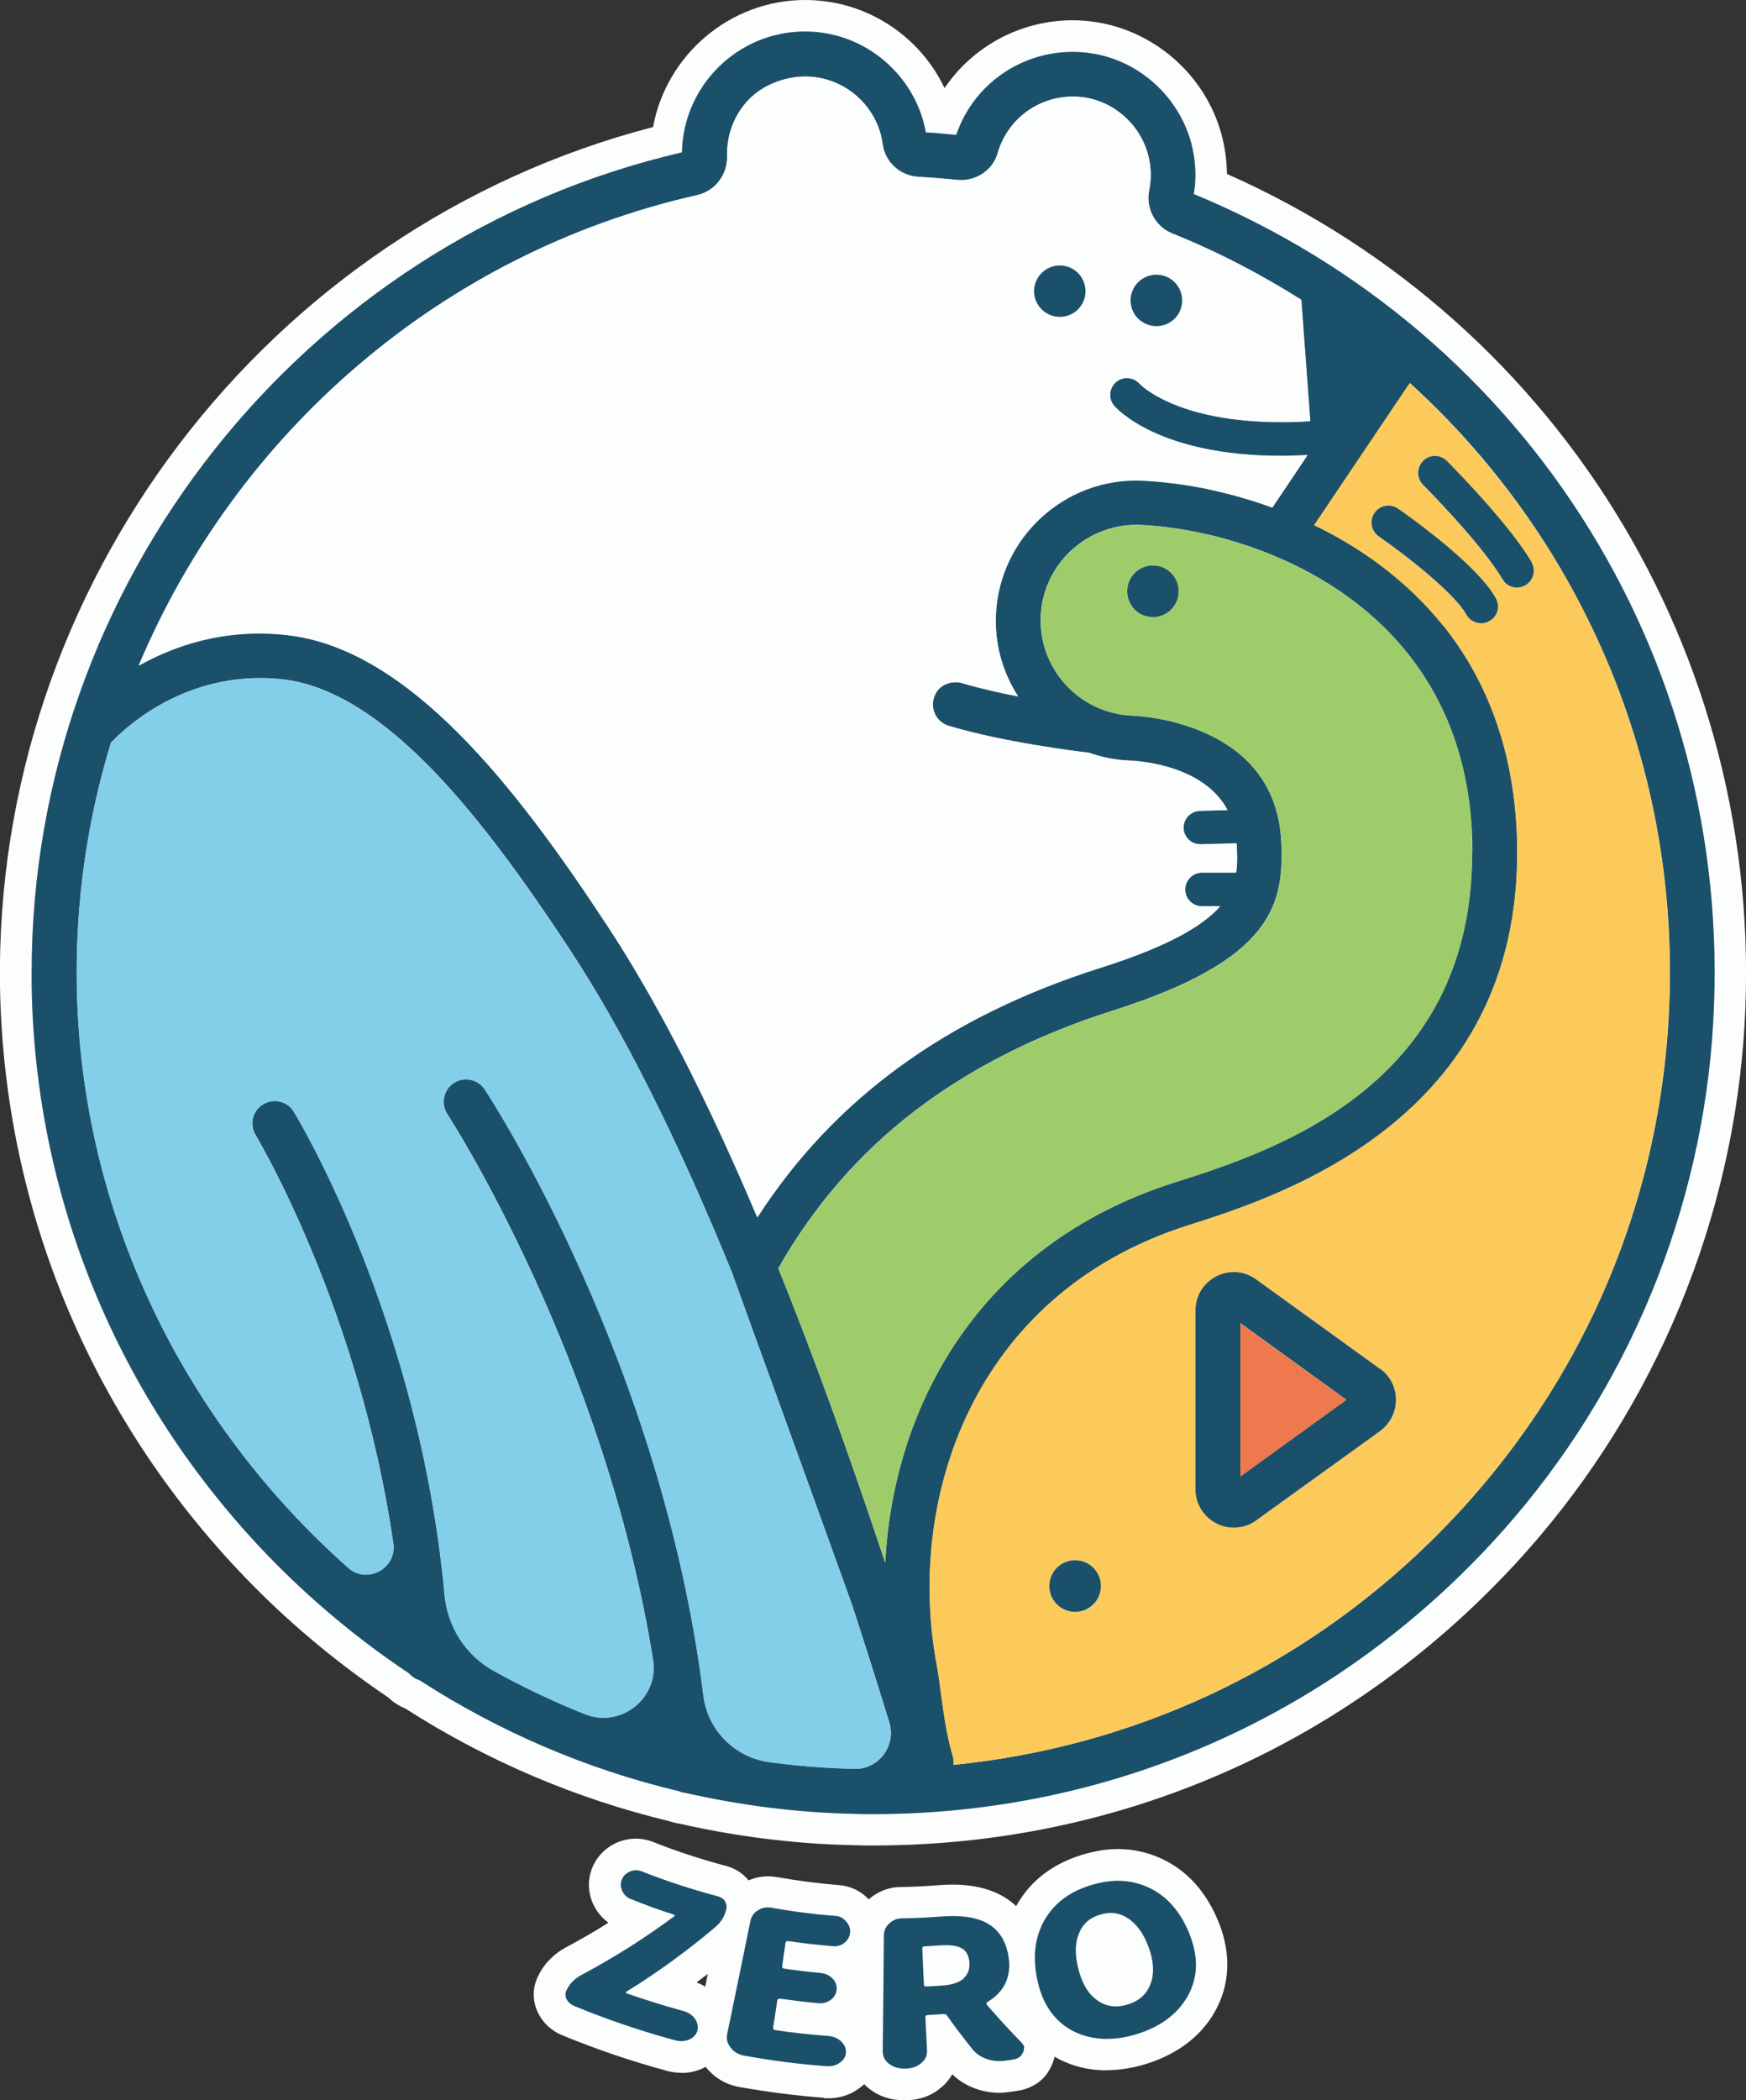
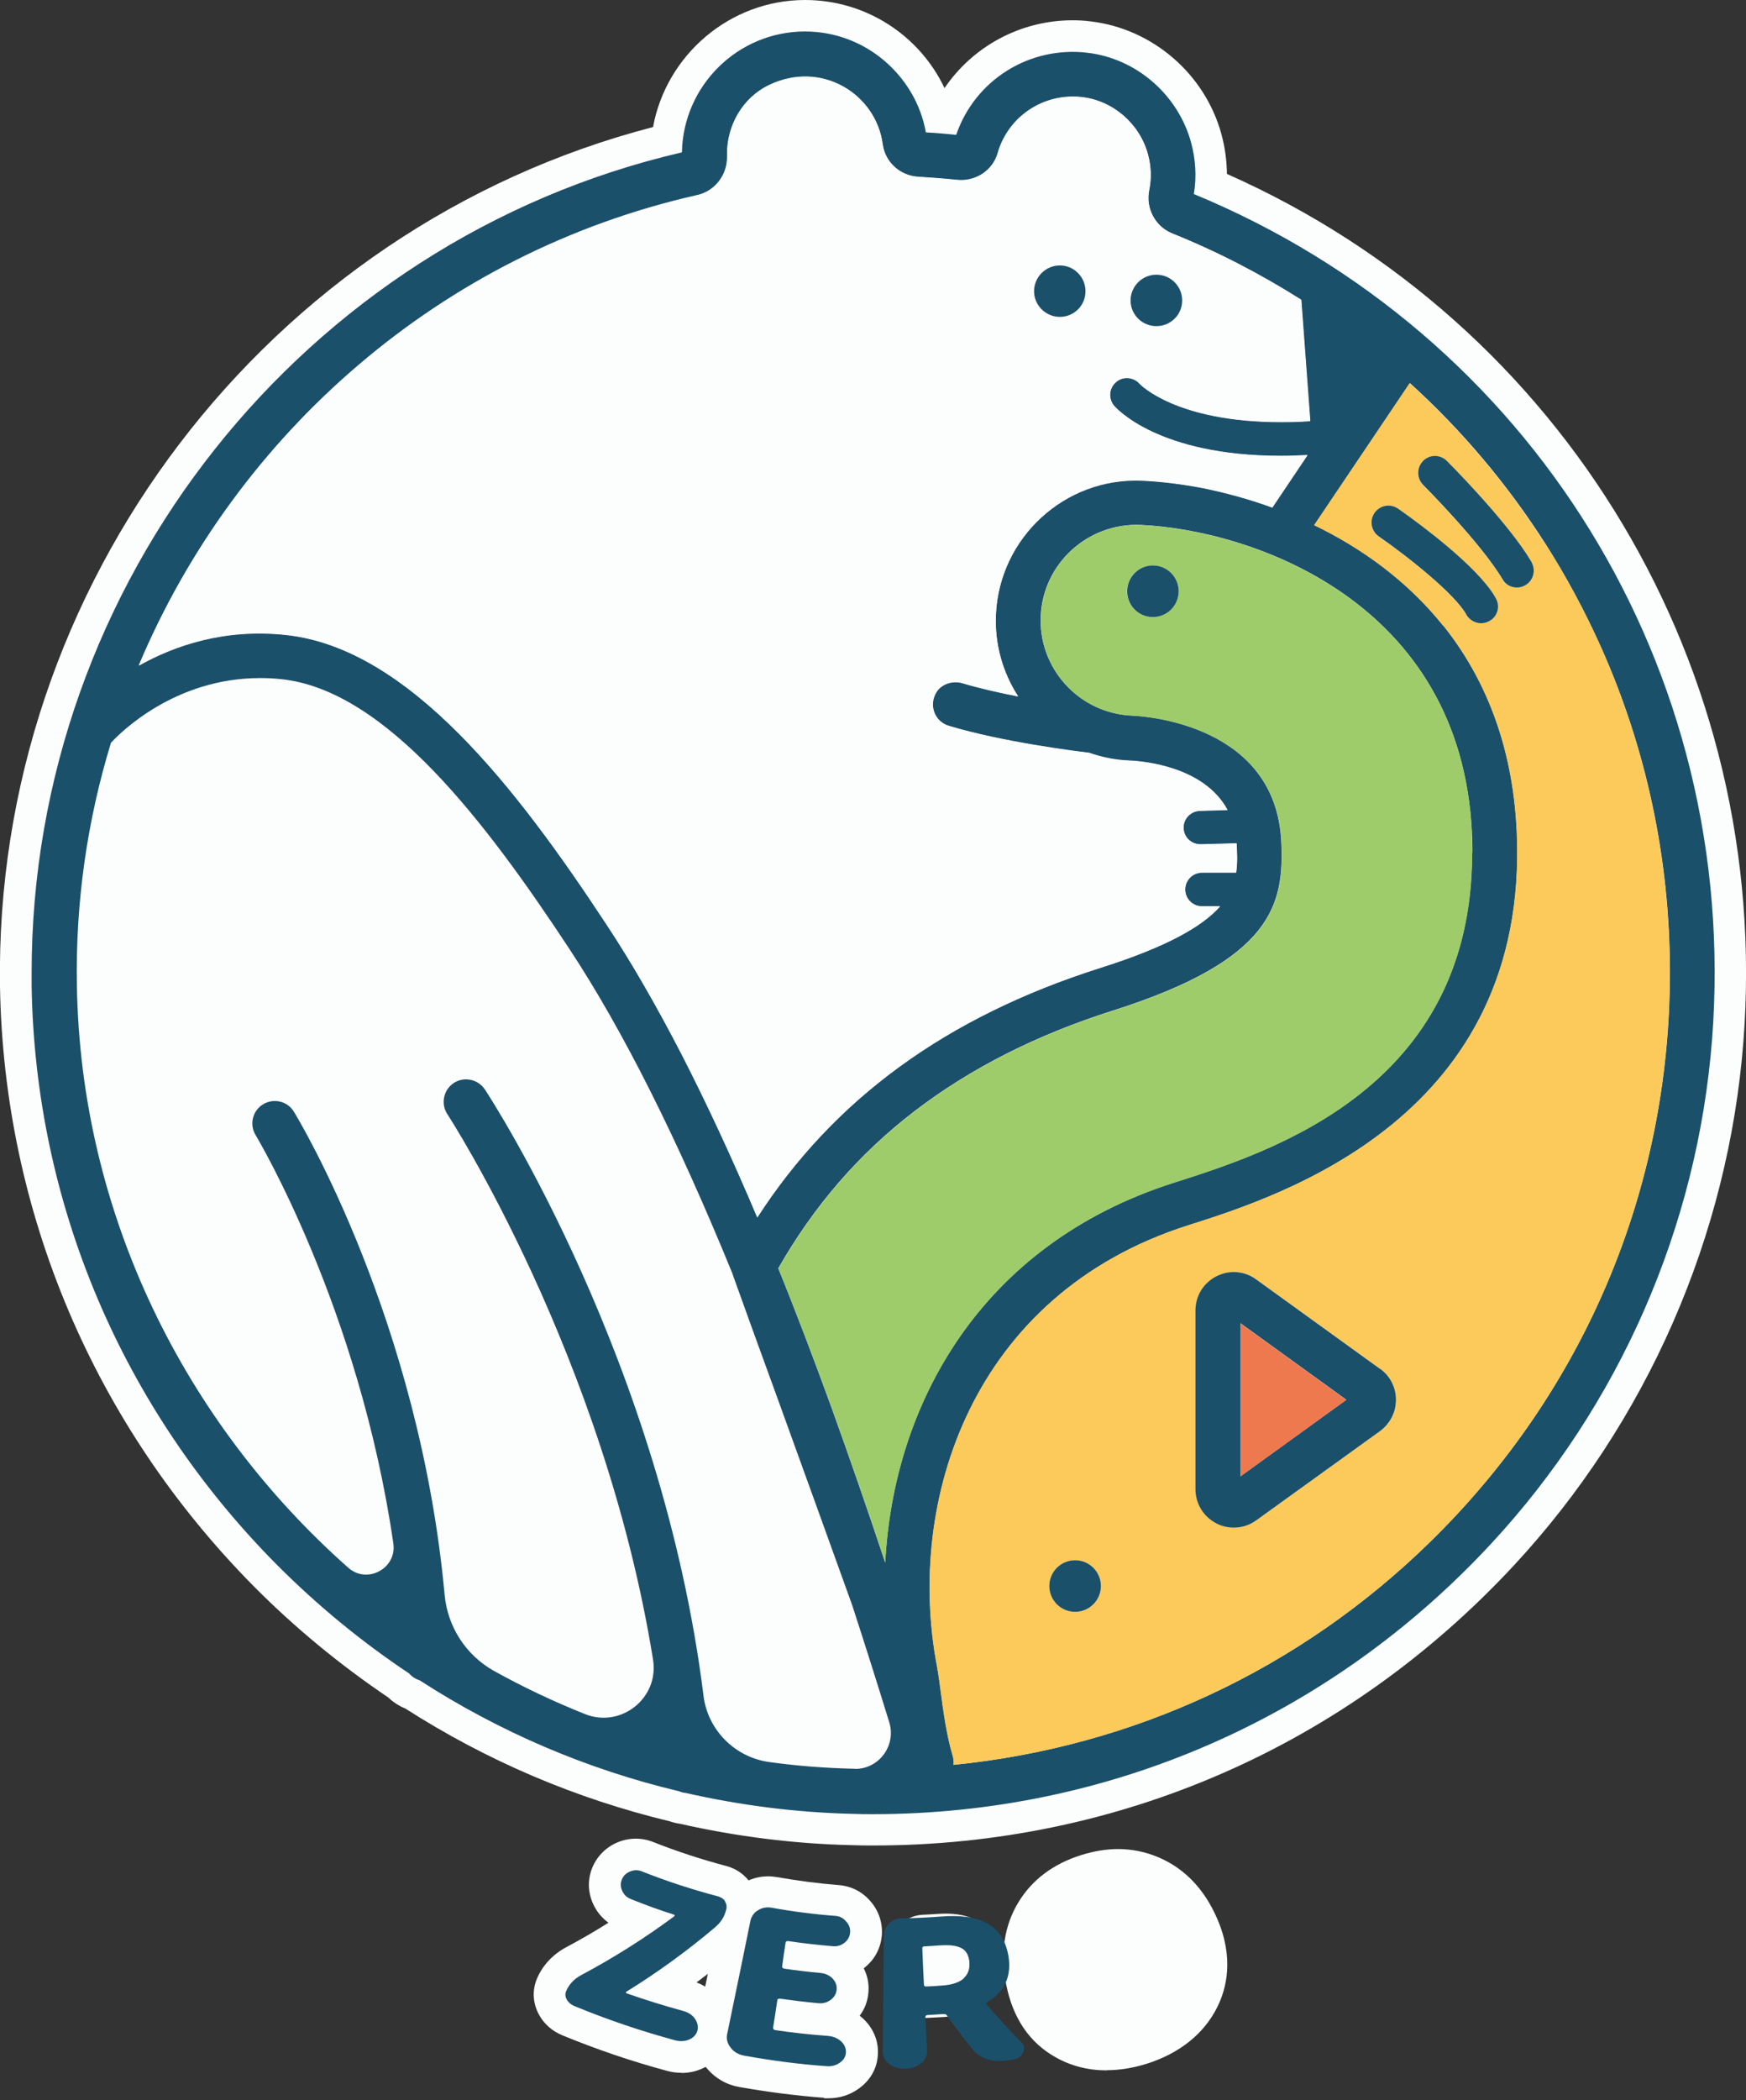
<svg xmlns="http://www.w3.org/2000/svg" viewBox="0 0 107.64 129.44">
  <rect x="0" y="0" width="107.64" height="129.44" fill="#333333" stroke="none" />
  <defs>
    <style>.d{fill:#fcfdfd;}.e{fill:#ee794f;}.f{fill:#fbca5a;}.g{fill:#9ecc6b;}.h{fill:#83cee9;}.i{fill:#1b506b;}</style>
  </defs>
  <g id="a" />
  <g id="b">
    <g id="c">
      <g>
-         <path class="d" d="M68.79,125.59c-.84,0-1.64-.26-2.32-.76-.9-.66-1.53-1.67-1.88-3-.32-1.26-.29-2.4,.1-3.38,.45-1.14,1.32-1.93,2.52-2.3,.41-.13,.83-.2,1.24-.2,.76,0,1.47,.22,2.13,.65,.9,.59,1.58,1.5,2.03,2.73,.47,1.29,.52,2.48,.15,3.55-.43,1.22-1.38,2.11-2.67,2.52-.44,.14-.88,.21-1.31,.21Z" />
        <path class="d" d="M68.23,127.6c-1.14,0-2.2-.27-3.14-.8-1.62-.9-2.65-2.42-3.06-4.5-.38-1.91-.12-3.62,.76-5.07,.85-1.39,2.15-2.36,3.87-2.9,.77-.24,1.54-.37,2.26-.37,.89,0,1.75,.18,2.57,.54,1.57,.69,2.76,1.94,3.54,3.73,1.06,2.43,.59,4.31,.02,5.46-.82,1.66-2.34,2.87-4.38,3.51-.84,.26-1.66,.39-2.45,.39Z" />
        <path class="d" d="M57.08,124.37c-1.12,0-2.01-.84-2.07-1.96l-.1-2.24c-.05-1.16,.82-2.1,1.97-2.16,.29-.01,.59-.03,.89-.05,.19-.01,.36-.02,.53-.02,.7,0,1.29,.12,1.79,.36,.9,.43,1.49,1.3,1.6,2.38,.12,1.06-.23,2.02-.98,2.69-.62,.55-1.45,.87-2.49,.94-.34,.02-1.14,.06-1.14,.06Z" />
-         <path class="d" d="M55.69,129.44c-.8,0-1.53-.25-2.13-.73-.72-.58-1.11-1.39-1.1-2.28l.07-7.14c0-.81,.34-1.56,.92-2.13,.57-.55,1.29-.85,2.08-.86,.76-.01,1.53-.05,2.29-.11,.3-.02,.6-.04,.89-.04,4.02,0,5.07,2.55,5.34,4.08,.21,1.26-.02,2.41-.63,3.35,.31,.33,.62,.66,.93,.98,.38,.4,.6,.85,.68,1.33,.09,.52,0,1.07-.28,1.57-.34,.72-1.09,1.26-2.02,1.4l-.48,.07c-.22,.03-.43,.05-.64,.05-.49,0-.97-.08-1.43-.24-.57-.2-1.07-.5-1.47-.9-.17,.29-.38,.56-.66,.79-.59,.52-1.34,.8-2.16,.81h-.21Z" />
        <path class="d" d="M50.8,129.29c-1.74-.13-3.49-.36-5.2-.66-.81-.14-1.5-.54-2.01-1.14-.6-.71-.83-1.58-.65-2.45l1.44-7c.16-.79,.63-1.47,1.32-1.91,.5-.32,1.07-.49,1.65-.49,.18,0,.37,.02,.56,.05,1.25,.22,2.52,.39,3.79,.49,.76,.06,1.43,.39,1.94,.97,.51,.57,.77,1.31,.73,2.06-.05,.79-.4,1.5-1.01,2.01-.04,.03-.08,.06-.11,.09,.23,.45,.33,.95,.29,1.46-.04,.54-.22,1.04-.54,1.46,.07,.06,.14,.12,.21,.18,.63,.59,.96,1.37,.91,2.21-.04,.86-.47,1.61-1.2,2.12-.53,.38-1.17,.58-1.84,.58h-.27Z" />
        <path class="d" d="M42,127.75c-.29,0-.59-.04-.88-.12-2.19-.59-4.36-1.33-6.45-2.19-.63-.26-1.13-.7-1.44-1.27-.39-.71-.43-1.52-.12-2.24,.35-.81,.96-1.46,1.76-1.9,.9-.48,1.79-.99,2.64-1.53-.41-.3-.74-.7-.95-1.17-.33-.73-.34-1.53-.03-2.26,.3-.7,.86-1.25,1.58-1.54,.35-.14,.72-.21,1.09-.21s.73,.07,1.08,.21c1.46,.58,2.97,1.07,4.48,1.47,.66,.17,1.22,.58,1.58,1.16,.38,.6,.49,1.32,.32,2-.2,.83-.66,1.56-1.31,2.11-.77,.66-1.58,1.29-2.41,1.91,.59,.22,1.08,.59,1.45,1.09,.52,.69,.69,1.53,.49,2.35-.2,.83-.76,1.49-1.57,1.86-.41,.19-.85,.28-1.3,.28Z" />
        <polygon class="d" points="74.52 77.76 86.32 86.28 74.52 94.8 74.52 77.76" />
        <path class="d" d="M76.06,96.09c-.68,0-1.35-.16-1.96-.47-1.45-.74-2.35-2.21-2.35-3.83v-11.02c0-1.62,.9-3.09,2.35-3.83,.6-.31,1.28-.47,1.96-.47,.91,0,1.78,.28,2.52,.82l7.63,5.51c1.12,.81,1.79,2.11,1.79,3.49s-.67,2.68-1.79,3.49l-7.63,5.51c-.74,.53-1.61,.82-2.52,.82Z" />
        <path class="d" d="M93.52,38.15c-1.05,0-2.03-.56-2.56-1.46-1-1.7-3.72-4.56-4.59-5.43-.57-.57-.88-1.32-.88-2.11,0-.8,.31-1.54,.87-2.11,.56-.56,1.31-.87,2.11-.87s1.54,.31,2.11,.87c.15,.15,3.9,3.9,5.51,6.61,.84,1.41,.37,3.24-1.04,4.08-.46,.27-.99,.42-1.52,.42Z" />
        <path class="d" d="M91.31,40.36c-1.09,0-2.08-.59-2.61-1.54-.39-.71-2.68-2.69-4.8-4.16-1.35-.93-1.69-2.79-.76-4.15,.56-.8,1.47-1.28,2.45-1.28,.61,0,1.19,.18,1.69,.53,1.22,.84,5.3,3.78,6.63,6.18,.38,.7,.48,1.5,.25,2.27s-.73,1.4-1.42,1.78c-.44,.24-.93,.37-1.44,.37Z" />
        <path class="d" d="M66.28,101.28c-1.95,0-3.53-1.58-3.53-3.53s1.58-3.53,3.53-3.53,3.53,1.58,3.53,3.53-1.58,3.53-3.53,3.53Z" />
        <circle class="d" cx="71.07" cy="36.44" r="3.53" />
        <circle class="d" cx="71.29" cy="18.52" r="3.53" />
        <circle class="d" cx="65.34" cy="17.95" r="3.53" />
        <path class="d" d="M56.84,108.67c-.4-1.38-.61-2.95-.78-4.21-.08-.56-.14-1.04-.21-1.4-2.09-10.91,2.28-24.77,16.8-29.39,5.88-1.87,19.65-6.25,18.91-22.35-.46-9.9-6.44-14.83-11.37-17.22l-2.02-.97,8.4-12.47,1.66,1.51c10.58,9.61,16.65,23.37,16.65,37.75s-5.46,26.84-15.39,36.53c-8.37,8.17-18.92,13.1-30.51,14.26l-2.4,.24,.26-2.28Z" />
        <path class="d" d="M52.62,110.96c-1.83-.04-3.65-.19-5.46-.43-2.81-.38-5.06-2.48-5.64-5.21-.14,.24-.3,.47-.49,.68-.97,1.14-2.37,1.79-3.85,1.79-.64,0-1.27-.12-1.87-.36-1.98-.79-3.95-1.72-5.83-2.76-2.29-1.27-3.8-3.59-4.04-6.21-.02-.27-.05-.54-.08-.8-.02,.02-.04,.05-.06,.07-.7,.81-1.71,1.27-2.77,1.27-.87,0-1.71-.32-2.38-.91C9.33,88.5,2.99,74.89,2.77,60.74c-.08-5.25,.65-10.47,2.18-15.52l.13-.43,.3-.33c.71-.77,4.56-4.61,10.62-4.61,.49,0,1,.03,1.52,.08,7.25,.77,13.76,9.28,19.18,17.51,3.41,5.17,6.75,11.83,10.23,20.35l.07,.17v.06c.61,1.66,2.69,7.4,2.69,7.4,1.49,4.11,3.13,8.64,4.64,12.83,.78,2.39,1.55,4.81,2.32,7.32,.39,1.26,.15,2.65-.63,3.71-.79,1.07-2,1.68-3.32,1.68h-.1Z" />
        <path class="d" d="M44.89,75.77c-3.06-7.22-6.13-13.18-9.11-17.72-5.27-8.01-11.58-16.29-18.37-17.01-.49-.05-.97-.08-1.43-.08-2.26,0-4.44,.58-6.49,1.73l-4.94,2.77,2.19-5.22C13.18,24.99,26.55,13.72,42.54,10.12c.19-.04,.33-.23,.33-.43-.04-2.72,1.41-5.1,3.67-6.19,.99-.48,2.03-.72,3.08-.72,3.37,0,6.25,2.52,6.7,5.86,.02,.18,.19,.32,.39,.33,.82,.05,1.65,.11,2.48,.2h0c.22,0,.38-.1,.42-.24,.82-2.89,3.5-4.9,6.5-4.9,.27,0,.54,.02,.81,.05,2.69,.32,4.98,2.3,5.7,4.93,.28,1.03,.32,2.08,.11,3.11-.04,.21,.06,.42,.25,.49,2.86,1.16,5.65,2.59,8.27,4.25l.82,.52,.64,8.6,1.67-.09-5.2,7.72-1.43-.52c-2.47-.89-5.11-1.44-7.45-1.54h-.31c-3.59,0-6.52,2.81-6.68,6.41-.06,1.39,.31,2.74,1.06,3.9l1.56,2.42c.68,.1,1.19,.16,1.42,.19l.21,.03,.2,.07c.62,.22,1.28,.35,1.95,.38,1.31,.06,5.75,.52,7.64,4.06l1.48,2.77-.7,.02v.1c.03,.63,.06,1.3-.03,2.02h1.37l-2.85,3.23c-1.45,1.64-4.08,3.03-8.29,4.37-9.02,2.87-15.59,7.64-20.06,14.57l-1.99,3.08-1.43-3.38Z" />
-         <circle class="d" cx="73.54" cy="12.27" r="1.94" />
        <path class="d" d="M52.73,96.92c-2.21-6.68-4.41-12.74-6.54-18.02l-.35-.87,.47-.82c4.62-8.1,11.73-13.59,21.73-16.78,9.27-2.95,9.14-5.75,9.01-8.45-.25-5.36-6.17-5.88-7.36-5.94-2.09-.09-4.02-.99-5.43-2.53-1.41-1.54-2.14-3.54-2.05-5.62,.18-4.2,3.62-7.48,7.83-7.48h.31c7.4,.33,21.59,5.1,22.31,20.85,.78,16.96-13.56,21.52-19.68,23.47-9.78,3.11-15.93,11.21-16.47,21.67l-3.78,.51Z" />
        <path class="d" d="M53.83,113.74c-.44,0-.87,0-1.31-.02-3.55-.08-7.12-.53-10.61-1.32-.22-.03-.42-.08-.62-.15-5.78-1.39-11.26-3.72-16.3-6.95-.39-.16-.75-.39-1.05-.68-2.98-2.01-5.77-4.31-8.28-6.84C5.79,87.82,.23,74.68,0,60.79-.38,36.06,16.46,14.01,40.26,7.83c.81-4.43,4.73-7.83,9.37-7.83,3.75,0,7.06,2.18,8.6,5.43,1.74-2.57,4.68-4.18,7.9-4.18,.37,0,.75,.02,1.12,.07,3.8,.45,7.04,3.24,8.05,6.95,.22,.81,.33,1.63,.34,2.45,20.86,9.24,33.61,30.55,31.84,53.47-.93,11.99-5.95,23.46-14.15,32.29-10.34,11.13-24.36,17.26-39.49,17.26h0Z" />
        <g>
          <path class="i" d="M73.6,11.96c20.77,8.57,33.7,29.31,31.95,52.08-.9,11.59-5.73,22.6-13.64,31.12-9.97,10.74-23.57,16.64-38.07,16.65-.42,0-.84,0-1.27-.02-3.51-.08-6.96-.53-10.31-1.29-.14-.01-.27-.05-.39-.1-5.68-1.35-11.08-3.66-16-6.84-.26-.08-.48-.23-.66-.43-2.91-1.94-5.64-4.18-8.16-6.71C7.52,86.81,2.16,74.15,1.95,60.76c0-.27,0-.54,0-.81C1.94,35.95,18.68,14.81,42.04,9.39c.08-4.12,3.45-7.45,7.59-7.45,1.83,0,3.53,.66,4.85,1.77s2.28,2.66,2.6,4.45c.62,.03,1.24,.09,1.87,.15,1.15-3.37,4.5-5.48,8.08-5.06,3.02,.35,5.59,2.58,6.4,5.53,.28,1.05,.35,2.12,.17,3.18Zm14.54,83.1c9.54-9.32,14.81-21.8,14.81-35.14,0-7.07-1.49-13.87-4.25-20.04-1-2.23-2.15-4.37-3.46-6.42-2.32-3.62-5.11-6.94-8.32-9.85l-5.89,8.75c2.9,1.4,5.72,3.41,7.95,6.19,2.52,3.15,4.28,7.3,4.53,12.68,.81,17.59-14.49,22.46-20.26,24.29-13.39,4.26-17.41,17.07-15.48,27.17,.07,.39,.15,.9,.22,1.49,.17,1.24,.37,2.77,.75,4.04,.06,.18,.07,.37,.05,.55,11.04-1.1,21.29-5.84,29.35-13.71Zm2.63-42.49c0-.39,0-.8-.03-1.22-.66-14.35-13.66-18.7-20.45-19-3.24-.12-5.99,2.39-6.13,5.62-.07,1.57,.48,3.07,1.54,4.23,1.06,1.15,2.51,1.83,4.07,1.9,.91,.03,8.89,.59,9.22,7.79,.17,3.82-.48,7.25-10.37,10.39-4.76,1.51-8.82,3.58-12.25,6.21-3.43,2.63-6.21,5.85-8.39,9.68,1.09,2.68,2.17,5.53,3.27,8.55,1.09,3.02,2.2,6.22,3.32,9.58,.49-9.61,5.77-19.59,17.82-23.42,6.02-1.92,18.36-5.85,18.36-20.31Zm-9.99-26.64l-.55-7.44c-2.5-1.58-5.15-2.96-7.96-4.09-1.05-.43-1.65-1.56-1.42-2.68,.15-.73,.12-1.48-.08-2.21-.51-1.87-2.14-3.28-4.05-3.51-2.37-.28-4.56,1.18-5.21,3.46-.31,1.08-1.38,1.76-2.5,1.64-.8-.08-1.6-.15-2.39-.19-1.12-.06-2.05-.9-2.2-2.01-.41-3.1-3.78-5.21-7.01-3.64-1.62,.78-2.6,2.48-2.58,4.29v.1c.03,1.13-.74,2.14-1.84,2.39-7.89,1.78-15,5.45-20.88,10.47-5.88,5.01-10.54,11.37-13.55,18.52,2.21-1.24,5.28-2.3,9.07-1.89,7.59,.8,14.27,9.48,19.78,17.87,1.54,2.33,3.07,4.99,4.62,7.99,1.54,3,3.1,6.35,4.66,10.04,4.72-7.31,11.65-12.36,21.11-15.37,4.21-1.33,6.34-2.59,7.42-3.8h-1.11c-.57,0-1.04-.46-1.04-1.04s.46-1.04,1.04-1.04h2.1c.09-.59,.06-1.19,.03-1.8h0l-2.2,.06h-.03c-.56,0-1.02-.44-1.04-1.01-.02-.57,.44-1.04,1-1.06l1.71-.05h0c-1.43-2.67-5.15-2.99-6.02-3.04-.87-.03-1.72-.2-2.51-.48-.92-.11-5.36-.67-8.65-1.66-.87-.26-1.29-1.31-.73-2.14,.34-.48,.99-.66,1.56-.5,1.06,.32,2.28,.59,3.44,.82-.96-1.49-1.45-3.23-1.37-5.04,.21-4.75,4.25-8.47,9.01-8.26,1.12,.05,2.4,.2,3.76,.46,1.36,.28,2.81,.66,4.27,1.2l2.17-3.23c-.56,.03-1.11,.05-1.63,.05-7.58,0-10.17-2.95-10.29-3.09-.37-.44-.32-1.09,.12-1.47,.43-.37,1.08-.31,1.45,.11,.06,.06,2.27,2.36,8.71,2.36,.57,0,1.17-.01,1.8-.06Zm-28.1,83.09c1.51,.03,2.59-1.45,2.14-2.88-.77-2.5-1.53-4.9-2.29-7.23-1.51-4.21-3.17-8.78-4.63-12.82-1.09-2.99-2.05-5.64-2.73-7.54,0,0,0-.01,0-.02-3.41-8.35-6.74-14.99-10.05-20.02-5.17-7.85-11.32-15.96-17.76-16.65-.45-.05-.89-.07-1.32-.07-5.28,0-8.64,3.38-9.2,3.99-1.45,4.75-2.19,9.77-2.1,14.93,.22,14.16,6.69,27.03,16.74,35.92,1.16,1.02,2.99,.03,2.77-1.5-2.12-14.56-8.42-25.05-8.49-25.17-.4-.66-.19-1.51,.46-1.9,.66-.4,1.51-.19,1.9,.46,.34,.55,7.73,12.87,9.29,29.76,.18,1.98,1.31,3.73,3.04,4.7,1.8,1,3.68,1.89,5.61,2.66,2.22,.89,4.58-.98,4.2-3.35-3.01-18.69-12.57-33.46-12.68-33.62-.42-.64-.24-1.5,.39-1.92,.64-.42,1.49-.24,1.92,.39,.48,.73,10.93,16.87,13.48,37.37,.26,2.12,1.95,3.81,4.07,4.09,1.72,.24,3.45,.37,5.21,.41,0,0,.02,0,.03,0Z" />
          <path class="f" d="M102.94,59.92c0,13.34-5.26,25.82-14.81,35.14-8.06,7.87-18.31,12.61-29.35,13.71,.02-.18,0-.37-.05-.55-.38-1.27-.59-2.8-.75-4.04-.08-.59-.15-1.11-.22-1.49-1.93-10.1,2.09-22.91,15.48-27.17,5.77-1.83,21.07-6.71,20.26-24.29-.25-5.38-2.01-9.53-4.53-12.68l1.51-.55c.2,.27,.51,.41,.83,.41,.17,0,.34-.04,.5-.13,.5-.28,.68-.91,.41-1.4-.15-.26-.35-.55-.57-.83l1.15-.13c.19,.19,.46,.29,.72,.29,.18,0,.37-.05,.53-.15,.49-.29,.65-.93,.36-1.42-.09-.15-.19-.31-.3-.48l1.12-.71c1.31,2.05,2.46,4.19,3.46,6.42,2.75,6.17,4.25,12.97,4.25,20.04Zm-16.88,26.36c0-.76-.37-1.47-.98-1.92l-7.63-5.51c-.72-.52-1.66-.59-2.45-.19s-1.29,1.21-1.29,2.1v11.02c0,.89,.49,1.7,1.29,2.11,.34,.17,.71,.26,1.08,.26,.48,0,.97-.15,1.38-.45l7.63-5.5c.62-.44,.98-1.16,.98-1.92Zm-18.19,11.47c0-.88-.71-1.59-1.59-1.59s-1.59,.71-1.59,1.59,.71,1.59,1.59,1.59,1.59-.71,1.59-1.59Z" />
          <path class="f" d="M95.23,33.46l-1.12,.71c-1.6-2.43-4.77-5.61-4.92-5.75-.4-.41-1.06-.41-1.47,0s-.4,1.06,0,1.47c.03,.03,3.57,3.58,4.9,5.82,.05,.08,.1,.16,.17,.22l-1.15,.13c-1.63-2.02-5.03-4.4-5.46-4.7-.48-.33-1.12-.21-1.45,.26s-.21,1.12,.26,1.45c1.72,1.18,4.69,3.53,5.4,4.82,.02,.04,.05,.08,.08,.12l-1.51,.55c-2.23-2.78-5.05-4.79-7.95-6.19l5.89-8.75c3.21,2.92,6,6.23,8.32,9.85Z" />
          <path class="i" d="M94.41,34.64c.29,.49,.13,1.13-.36,1.42-.17,.1-.35,.15-.53,.15-.26,0-.53-.1-.72-.29-.07-.06-.12-.14-.17-.22-1.33-2.24-4.86-5.78-4.9-5.82-.4-.41-.4-1.06,0-1.47s1.06-.41,1.47,0c.15,.15,3.32,3.33,4.92,5.75,.1,.17,.21,.33,.3,.48Z" />
          <path class="i" d="M92.22,36.88c.28,.5,.1,1.13-.41,1.4-.16,.09-.33,.13-.5,.13-.32,0-.63-.15-.83-.41-.03-.03-.06-.08-.08-.12-.71-1.29-3.69-3.64-5.4-4.82-.47-.33-.59-.98-.26-1.45s.97-.59,1.45-.26c.43,.3,3.83,2.68,5.46,4.7,.23,.28,.43,.57,.57,.83Z" />
          <path class="g" d="M90.73,51.36c.02,.41,.03,.82,.03,1.22,0,14.46-12.34,18.39-18.36,20.31-12.05,3.83-17.33,13.81-17.82,23.42-1.12-3.37-2.23-6.56-3.32-9.58-1.1-3.02-2.19-5.87-3.27-8.55,2.18-3.83,4.96-7.05,8.39-9.68,3.42-2.63,7.49-4.7,12.25-6.21,9.88-3.14,10.54-6.56,10.37-10.39-.33-7.2-8.31-7.75-9.22-7.79-1.56-.07-3.02-.75-4.07-1.9-1.06-1.15-1.61-2.66-1.54-4.23,.14-3.24,2.88-5.75,6.13-5.62,6.78,.3,19.78,4.65,20.45,19Zm-18.08-14.92c0-.88-.71-1.59-1.59-1.59s-1.58,.71-1.58,1.59,.71,1.59,1.58,1.59,1.59-.71,1.59-1.59Z" />
          <path class="i" d="M85.08,84.36c.62,.44,.98,1.15,.98,1.92s-.37,1.47-.98,1.92l-7.63,5.5c-.41,.3-.89,.45-1.38,.45-.37,0-.74-.08-1.08-.26-.8-.41-1.29-1.22-1.29-2.11v-11.02c0-.89,.49-1.69,1.29-2.1s1.74-.33,2.45,.19l7.63,5.51Zm-8.61,6.63l6.53-4.72-6.53-4.72v9.44Z" />
          <polygon class="e" points="83 86.28 76.47 91 76.47 81.56 83 86.28" />
          <path class="d" d="M80.21,18.5l.55,7.44c-.63,.04-1.23,.06-1.8,.06-6.44,0-8.65-2.3-8.71-2.36-.37-.42-1.02-.48-1.45-.11-.44,.37-.49,1.03-.12,1.47,.12,.14,2.71,3.09,10.29,3.09,.52,0,1.06-.02,1.63-.05l-2.17,3.23c-1.46-.53-2.91-.92-4.27-1.2-1.36-.26-2.64-.41-3.76-.46-4.76-.21-8.8,3.51-9.01,8.26-.08,1.81,.41,3.55,1.37,5.04-1.16-.23-2.38-.5-3.44-.82-.57-.17-1.22,.01-1.56,.5-.57,.83-.15,1.88,.73,2.14,3.29,.99,7.73,1.55,8.65,1.66,.8,.28,1.64,.45,2.51,.48,.87,.04,4.58,.37,6.02,3.04h0l-1.71,.05c-.57,.02-1.02,.5-1,1.06,.01,.57,.48,1.01,1.04,1.01h.03l2.2-.06h0c.03,.62,.06,1.21-.03,1.8h-2.1c-.57,0-1.04,.47-1.04,1.04s.46,1.04,1.04,1.04h1.11c-1.08,1.22-3.21,2.47-7.42,3.8-9.46,3.01-16.38,8.06-21.11,15.37-1.56-3.69-3.12-7.04-4.66-10.04-1.55-3-3.08-5.66-4.62-7.99-5.52-8.39-12.19-17.07-19.78-17.87-3.79-.41-6.86,.65-9.07,1.89,3.01-7.15,7.67-13.51,13.55-18.52,5.88-5.02,12.99-8.69,20.88-10.47,1.1-.25,1.87-1.25,1.84-2.39v-.1c-.02-1.8,.96-3.51,2.58-4.29,3.23-1.56,6.6,.55,7.01,3.64,.15,1.11,1.08,1.95,2.2,2.01,.79,.05,1.59,.11,2.39,.19,1.12,.12,2.19-.56,2.5-1.64,.65-2.28,2.85-3.73,5.21-3.46,1.92,.23,3.54,1.64,4.05,3.51,.2,.73,.23,1.48,.08,2.21-.23,1.13,.37,2.25,1.42,2.68,2.81,1.13,5.46,2.51,7.96,4.09Zm-7.33,.03c0-.88-.71-1.59-1.59-1.59s-1.59,.71-1.59,1.59,.71,1.58,1.59,1.58,1.59-.71,1.59-1.58Zm-5.96-.57c0-.88-.71-1.59-1.58-1.59s-1.59,.71-1.59,1.59,.71,1.58,1.59,1.58,1.58-.71,1.58-1.58Z" />
-           <path class="i" d="M73.26,119.02c.59,1.38,.64,2.65,.06,3.82-.58,1.16-1.67,2.04-3.22,2.52-1.56,.48-2.94,.38-4.07-.25-1.13-.64-1.81-1.72-2.1-3.18s-.09-2.68,.52-3.69c.62-1,1.52-1.66,2.79-2.05s2.4-.37,3.48,.1,1.95,1.36,2.54,2.73Zm-2.31,3.21c.22-.64,.17-1.39-.14-2.23-.31-.84-.74-1.42-1.27-1.77-.53-.35-1.11-.42-1.74-.22-.63,.19-1.06,.57-1.29,1.17-.24,.59-.25,1.31-.03,2.17,.23,.89,.6,1.53,1.15,1.92,.54,.4,1.18,.49,1.89,.27,.72-.22,1.2-.66,1.42-1.31Z" />
          <path class="i" d="M71.29,16.93c.88,0,1.59,.71,1.59,1.59s-.71,1.58-1.59,1.58-1.59-.71-1.59-1.58,.71-1.59,1.59-1.59Z" />
          <path class="i" d="M71.07,34.85c.88,0,1.59,.71,1.59,1.59s-.71,1.59-1.59,1.59-1.58-.71-1.58-1.59,.71-1.59,1.58-1.59Z" />
          <circle class="i" cx="66.28" cy="97.75" r="1.59" />
-           <path class="i" d="M65.34,16.36c.87,0,1.58,.71,1.58,1.59s-.71,1.58-1.58,1.58-1.59-.71-1.59-1.58,.71-1.59,1.59-1.59Z" />
+           <path class="i" d="M65.34,16.36c.87,0,1.58,.71,1.58,1.59s-.71,1.58-1.58,1.58-1.59-.71-1.59-1.58,.71-1.59,1.59-1.59" />
          <path class="i" d="M63.12,126.2c.02,.1,0,.21-.07,.33-.1,.22-.3,.36-.59,.4-.16,.03-.32,.05-.47,.07-.41,.06-.8,.02-1.16-.1-.37-.13-.66-.33-.87-.59-.55-.69-1.08-1.38-1.58-2.09-.05-.07-.12-.1-.22-.09-.32,.02-.64,.04-.97,.06-.1,0-.14,.05-.14,.13,.03,.69,.07,1.38,.1,2.07,.01,.29-.1,.55-.35,.76s-.56,.33-.93,.34h-.13c-.37,0-.68-.1-.94-.3s-.38-.46-.38-.75c.03-2.39,.05-4.76,.07-7.15,0-.29,.11-.54,.33-.74,.21-.21,.47-.31,.77-.32,.8-.01,1.6-.05,2.41-.11,2.45-.19,3.83,.51,4.17,2.43,.2,1.22-.21,2.19-1.3,2.84-.07,.04-.08,.1-.03,.17,.69,.8,1.41,1.58,2.16,2.35,.08,.1,.14,.19,.15,.28Zm-3.71-4.28c.28-.25,.39-.59,.35-1.03-.05-.42-.22-.7-.52-.84-.3-.15-.74-.19-1.33-.15-.31,.02-.62,.04-.93,.06-.09,0-.13,.05-.12,.13,.03,.74,.06,1.49,.1,2.23,0,.08,.06,.12,.15,.11,.33-.01,.66-.03,.99-.06,.6-.04,1.04-.19,1.33-.45Z" />
-           <path class="h" d="M54.81,106.14c.45,1.44-.64,2.92-2.14,2.88,0,0-.02,0-.03,0-1.76-.04-3.5-.18-5.21-.41-2.12-.28-3.81-1.97-4.07-4.09-2.54-20.5-13-36.64-13.48-37.37-.42-.64-1.28-.82-1.92-.39-.64,.41-.82,1.27-.39,1.92,.1,.16,9.67,14.93,12.68,33.62,.38,2.37-1.98,4.23-4.2,3.35-1.93-.77-3.8-1.66-5.61-2.66-1.74-.96-2.86-2.72-3.04-4.7-1.56-16.89-8.95-29.2-9.29-29.76-.39-.66-1.24-.86-1.9-.46-.65,.39-.86,1.24-.46,1.9,.07,.12,6.37,10.62,8.49,25.17,.22,1.54-1.61,2.52-2.77,1.5-10.04-8.89-16.51-21.76-16.74-35.92-.08-5.16,.66-10.18,2.1-14.93,.56-.61,3.92-3.99,9.2-3.99,.43,0,.87,.02,1.32,.07,6.44,.68,12.59,8.8,17.76,16.65,3.31,5.03,6.65,11.67,10.05,20.02,0,0,0,.01,0,.02,.68,1.9,1.65,4.54,2.73,7.54,1.47,4.05,3.12,8.61,4.63,12.82,.76,2.33,1.52,4.74,2.29,7.23Z" />
          <path class="i" d="M52.17,118.43c.17,.19,.26,.41,.24,.66s-.12,.46-.33,.63c-.2,.17-.44,.25-.71,.23-.93-.08-1.86-.18-2.79-.32-.08,0-.13,.02-.15,.1-.07,.48-.15,.97-.21,1.45-.01,.08,.03,.13,.12,.15,.75,.11,1.51,.2,2.27,.27,.28,.03,.51,.14,.71,.33,.19,.2,.28,.43,.26,.68-.02,.26-.14,.47-.36,.64-.23,.17-.48,.24-.77,.21-.79-.07-1.58-.17-2.37-.28-.1,0-.15,.02-.16,.1-.08,.57-.17,1.13-.26,1.69,0,.08,.03,.12,.13,.15,1.09,.16,2.19,.28,3.28,.36,.31,.03,.57,.14,.78,.33s.31,.42,.3,.68c-.01,.26-.14,.48-.38,.64-.24,.17-.52,.24-.84,.21-1.67-.12-3.35-.34-5.01-.64-.37-.06-.66-.22-.86-.48-.21-.26-.29-.53-.24-.81,0-.03,.01-.06,.02-.1,.48-2.3,.95-4.61,1.42-6.91,.01-.07,.03-.14,.06-.2,.08-.19,.21-.35,.4-.46,.26-.17,.53-.21,.82-.17,1.31,.24,2.64,.41,3.97,.51,.26,.02,.47,.13,.64,.33Z" />
          <path class="i" d="M44.69,117.18c.1,.16,.13,.33,.08,.51-.03,.11-.06,.21-.1,.31-.12,.3-.32,.55-.57,.77-1.69,1.43-3.52,2.77-5.48,3.98-.03,.02-.04,.04-.03,.06s.03,.04,.06,.05c1.15,.4,2.3,.76,3.47,1.08,.3,.08,.55,.24,.71,.46,.13,.18,.19,.36,.19,.54,0,.06,0,.12-.02,.19-.06,.25-.23,.44-.49,.56-.27,.12-.56,.14-.88,.06-2.1-.57-4.18-1.27-6.21-2.11-.22-.09-.38-.23-.48-.41-.1-.18-.11-.36-.03-.53,.18-.41,.48-.73,.9-.96,2.05-1.09,3.97-2.31,5.75-3.63,.02-.02,.03-.04,.03-.06,0-.03-.02-.04-.05-.05-.89-.28-1.76-.6-2.63-.95-.26-.1-.44-.27-.55-.51-.11-.24-.12-.48-.02-.71,.1-.24,.27-.39,.51-.49,.25-.1,.49-.1,.73,0,1.54,.61,3.11,1.12,4.7,1.54,.19,.06,.33,.15,.43,.31Z" />
        </g>
      </g>
    </g>
  </g>
</svg>